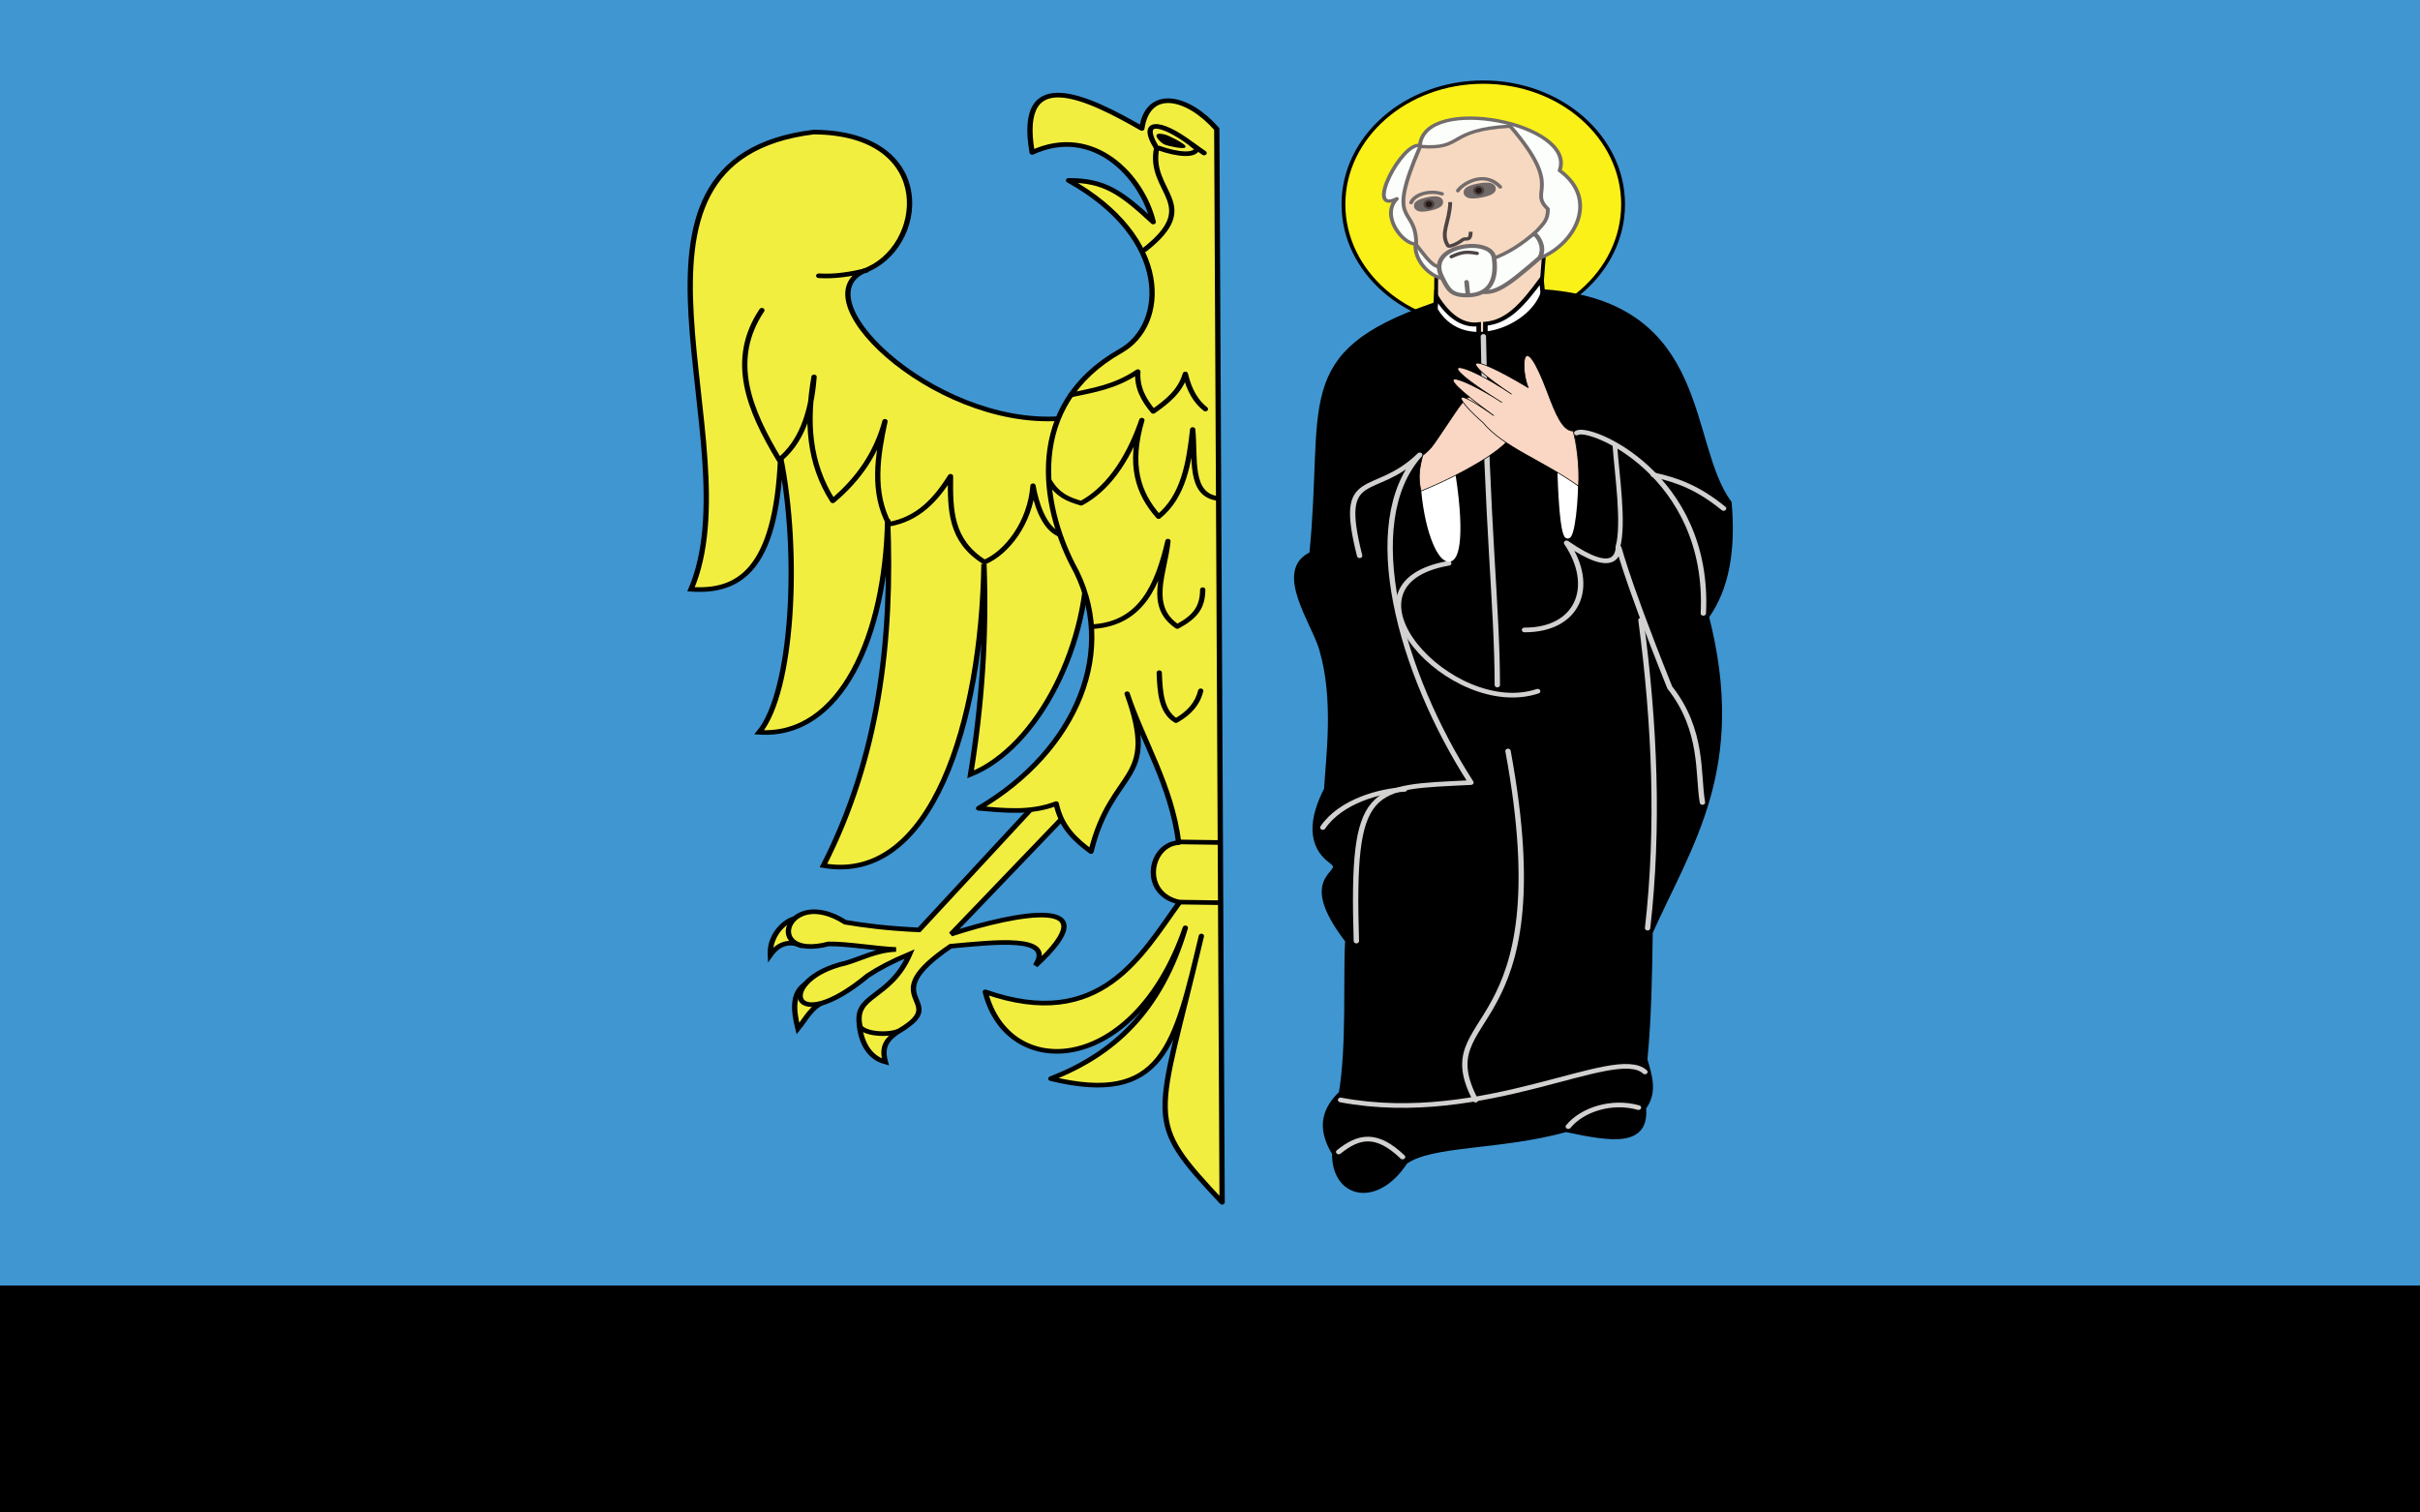
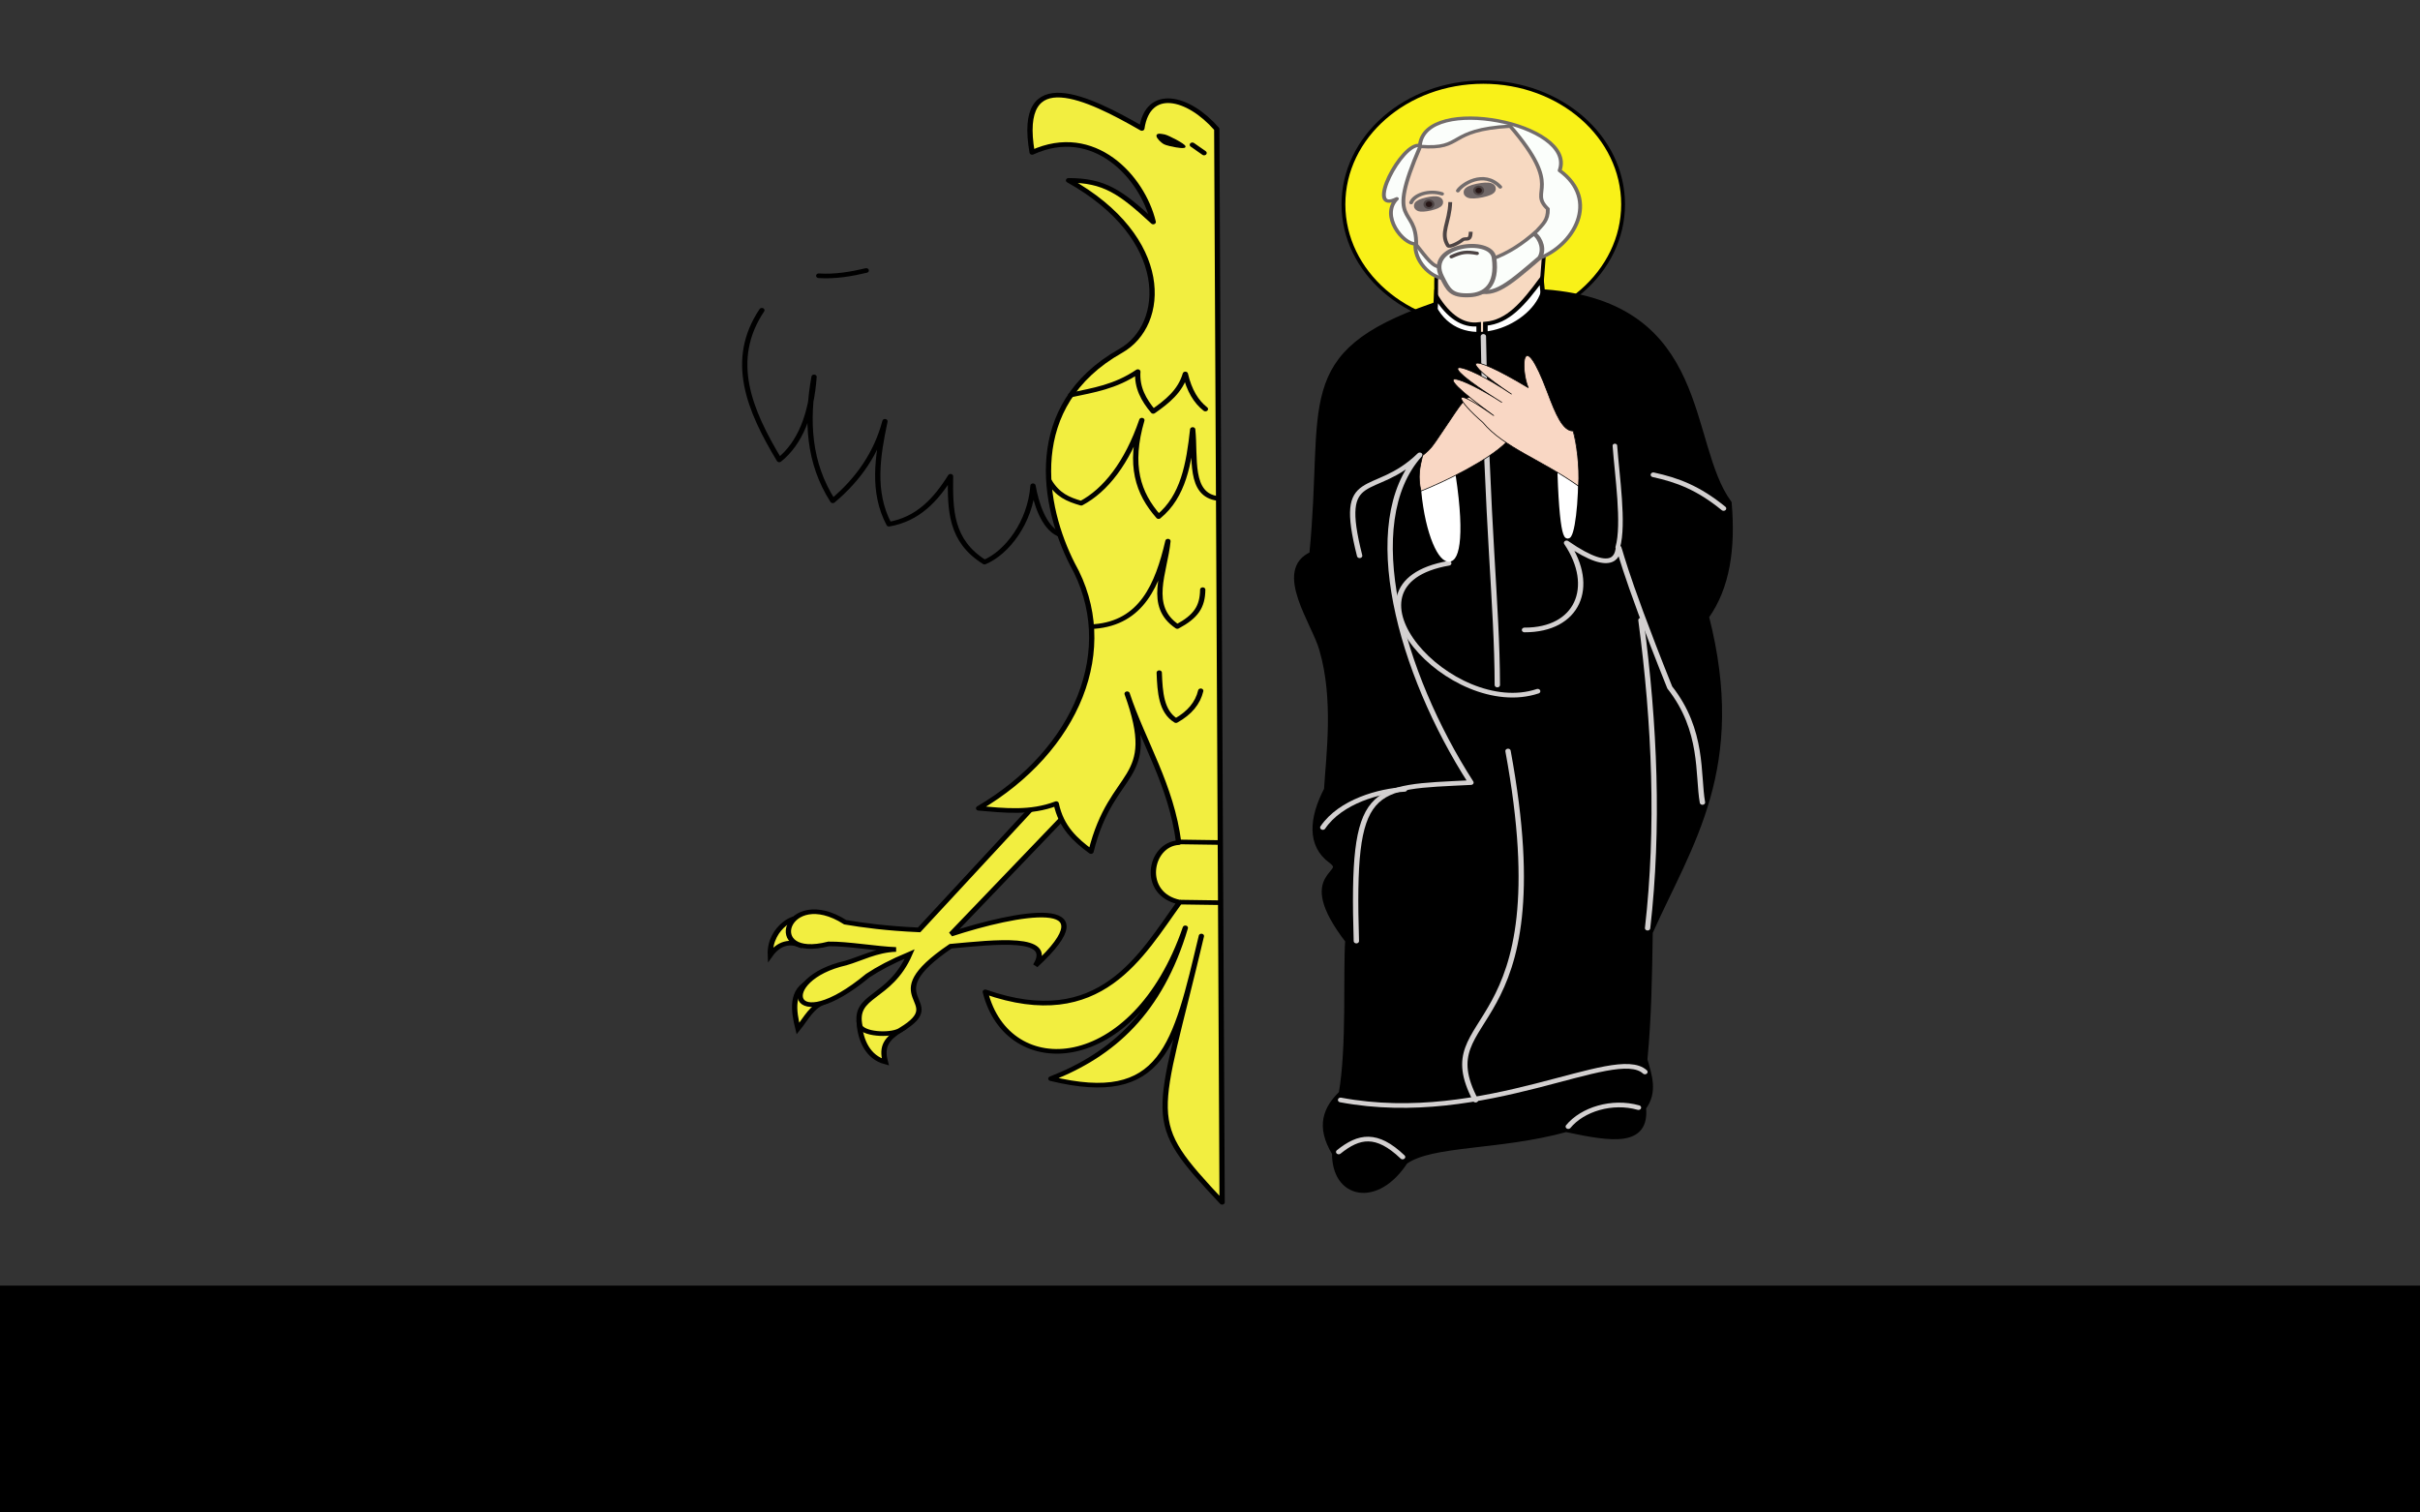
<svg xmlns="http://www.w3.org/2000/svg" version="1.0" width="400" height="250" id="svg3190">
  <rect width="100%" height="100%" fill="#333333" stroke="none" />
  <defs id="defs3193" />
-   <rect width="400" height="212.5" x="0" y="0" style="fill:#4096d1;fill-opacity:1;fill-rule:evenodd;stroke:none;stroke-width:5;stroke-linecap:butt;stroke-linejoin:miter;stroke-miterlimit:4;stroke-dasharray:none;stroke-dashoffset:0;stroke-opacity:1" id="rect2214" />
  <g transform="translate(1.424,-5.17)" id="g2379">
    <g transform="matrix(0.848,0,0,0.741,97.826,11.809)" id="g2405">
-       <path d="M 94.848,113.115 C 94.212,95.922 98.875,92.848 91.831,84.138 C 67.045,88.078 38.842,58.314 51.254,51.519 C 63.372,46.647 66.021,20.677 41.554,20.498 C -2.462,26.72 29.873,89.873 17.651,122.486 C 26.808,123.188 34.201,118.52 35.111,93.106 C 38.882,114.502 37.501,145.251 30.938,154.392 C 46.908,155.595 55.58,132.676 55.974,106.928 C 56.954,133.872 54.26,159.951 43.456,184.122 C 64.65,188.365 74.262,151.824 74.751,116.838 C 75.309,133.056 74.259,148.944 72.143,163.78 C 85.325,157.726 95.631,134.283 94.848,113.115 z " style="fill:#f2ee40;fill-opacity:1;fill-rule:evenodd;stroke:#000000;stroke-width:1.031;stroke-linecap:butt;stroke-linejoin:miter;stroke-miterlimit:4;stroke-dasharray:none;stroke-opacity:1" id="path4223" />
      <path d="M 38.929,196.539 C 38.832,194.429 32.87,197.683 33.109,204.047 C 34.835,201.282 37.013,201.022 38.733,201.807 L 38.929,196.539 z " style="fill:#f2ee40;fill-opacity:1;fill-rule:evenodd;stroke:#000000;stroke-width:1.031;stroke-linecap:butt;stroke-linejoin:miter;stroke-miterlimit:4;stroke-dasharray:none;stroke-opacity:1" id="path10070" />
      <path d="M 41.093,209.866 C 36.948,211.711 37.655,216.638 38.492,220.483 C 40.166,218.114 41.143,215.517 43.846,214.435 L 41.093,209.866 z " style="fill:#f2ee40;fill-opacity:1;fill-rule:evenodd;stroke:#000000;stroke-width:1.031;stroke-linecap:butt;stroke-linejoin:miter;stroke-miterlimit:4;stroke-dasharray:none;stroke-opacity:1" id="path10072" />
      <path d="M 50.447,219.316 C 50.681,223.144 52.163,226.896 55.533,227.936 C 54.679,224.324 55.873,222.711 58.51,220.768 L 50.447,219.316 z " style="fill:#f2ee40;fill-opacity:1;fill-rule:evenodd;stroke:#000000;stroke-width:1.031;stroke-linecap:butt;stroke-linejoin:miter;stroke-miterlimit:4;stroke-dasharray:none;stroke-opacity:1" id="path10074" />
      <path d="M 87.02,167.684 L 62.103,198.466 C 55.699,198.145 51.117,197.418 47.711,196.759 C 36.214,188.371 31.384,205.456 44.472,201.594 C 48.07,201.523 53.954,202.69 57.612,202.831 C 53.733,202.981 50.724,204.906 47.821,205.86 C 34.004,209.453 36.914,223.076 52.102,208.67 C 54.251,207.052 56.618,205.597 60.295,203.827 C 56.344,214.2 49.098,212.689 50.606,220.095 C 51.794,221.921 57.035,222.049 58.61,220.71 C 68.312,214.004 52.874,214.043 68.256,202.108 C 76.912,201.198 88.552,199.612 84.792,206.42 C 99.753,190.616 81.096,194.644 68.349,199.414 L 93.73,169.127 L 87.02,167.684 z " style="fill:#f2ee40;fill-opacity:1;fill-rule:evenodd;stroke:#000000;stroke-width:1.031;stroke-linecap:butt;stroke-linejoin:miter;stroke-miterlimit:4;stroke-dasharray:none;stroke-opacity:1" id="path9124" />
      <path d="M 91.964,116.838 C 101.254,135.751 92.849,158.481 73.708,171.343 C 78.75,171.827 83.792,172.511 88.834,170.3 C 89.796,175.595 92.598,178.438 95.615,180.993 C 99.688,162.076 108.997,165.812 102.656,145.786 C 105.777,156.583 111.265,166.105 112.706,178.999 C 106.976,179.387 105.252,190.499 112.89,192.283 C 105.453,203.975 97.526,221.315 75.012,212.288 C 79.397,232.422 104.051,231.159 114.001,198.009 C 109.109,216.806 99.879,226.25 87.791,231.654 C 109.739,237.726 112.029,224.245 117.13,199.835 C 108.447,242.01 105.635,240.275 121.172,259.23 L 120.129,19.824 C 114.499,12.447 106.714,10.468 105.525,19.693 C 95.095,12.83 81.094,4.994 84.14,25.039 C 96.156,18.745 105.612,30.445 107.742,40.557 C 101.373,33.81 98.185,31.283 91.238,31.276 C 111.378,44.129 110.38,63.506 101.425,69.292 C 82.445,81.555 86.306,104.097 91.964,116.838 z " style="fill:#f2ee40;fill-opacity:1;fill-rule:evenodd;stroke:#000000;stroke-width:1.031;stroke-linecap:round;stroke-linejoin:round;stroke-miterlimit:4;stroke-dasharray:none;stroke-opacity:1" id="path3214" />
      <path d="M 87.475,98.347 C 89.113,101.454 91.097,102.427 93.704,103.292 C 98.414,100.422 102.651,94.354 105.525,84.761 C 102.944,94.843 104.766,101.056 108.785,106.276 C 113.622,101.765 114.701,94.436 115.435,86.847 C 116.011,93.119 114.636,101.464 120.39,102.234 M 31.46,60.246 C 24.95,71.373 28.991,82.5 34.85,93.628 C 38.869,89.918 41.089,83.689 41.631,75.111 C 40.107,84.935 40.566,94.318 45.282,102.755 C 50.373,97.864 53.839,91.999 55.453,85.021 C 53.982,92.919 52.918,100.758 56.235,107.971 C 61.863,106.851 65.366,102.543 68.232,97.279 C 68.161,104.748 68.173,111.66 74.861,116.426 C 79.18,114.356 83.772,107.652 84.308,99.391 C 84.901,103.22 86.346,108.63 89.344,110.191" style="opacity:0.99;fill:none;fill-rule:evenodd;stroke:#000000;stroke-width:1.031;stroke-linecap:round;stroke-linejoin:round;stroke-miterlimit:4;stroke-dasharray:none;stroke-opacity:1" id="path3234" />
      <path d="M 91.67,79.154 C 96.104,78.069 100.309,77.357 104.742,73.938 C 104.52,77.505 105.893,80.274 107.742,82.805 C 110.439,80.634 113.011,78.338 114.001,74.459 C 114.759,78.158 116.111,80.671 117.912,82.283" style="opacity:0.99;fill:none;fill-rule:evenodd;stroke:#000000;stroke-width:1.031;stroke-linecap:round;stroke-linejoin:round;stroke-miterlimit:4;stroke-dasharray:none;stroke-opacity:1" id="path3236" />
      <path d="M 96.267,130.79 C 105.486,129.939 108.611,121.543 110.61,111.753 C 110.006,118.778 106.521,126.254 112.436,130.79 C 116.054,128.571 117.347,126.433 117.391,122.575" style="opacity:0.99;fill:none;fill-rule:evenodd;stroke:#000000;stroke-width:1.031;stroke-linecap:round;stroke-linejoin:round;stroke-miterlimit:4;stroke-dasharray:none;stroke-opacity:1" id="path3238" />
      <path d="M 108.915,141.092 C 109.06,145.48 109.306,149.78 112.175,151.784 C 114.823,150.087 116.438,147.874 117,145.134" style="opacity:0.99;fill:none;fill-rule:evenodd;stroke:#000000;stroke-width:1.031;stroke-linecap:round;stroke-linejoin:round;stroke-miterlimit:4;stroke-dasharray:none;stroke-opacity:1" id="path3240" />
-       <path d="M 106.047,46.76 C 117.474,36.521 106.635,33.988 108.41,24.065 C 104.542,16.849 110.187,18.419 116.281,24.17 C 115.966,25.847 112.615,25.597 108.859,24.078" style="fill:none;fill-rule:evenodd;stroke:#000000;stroke-width:1.031;stroke-linecap:round;stroke-linejoin:round;stroke-miterlimit:4;stroke-dasharray:none;stroke-opacity:1" id="path3248" />
      <path d="M 113.898,23.754 C 113.928,24.249 110.673,23.507 109.972,23.118 C 109.384,22.791 108.545,21.834 108.515,21.339 C 108.485,20.844 109.318,21.027 109.972,21.185 C 110.623,21.342 113.862,23.23 113.897,23.723 L 110.936,22.685 L 113.898,23.754 z " style="opacity:0.99;fill:#000000;fill-opacity:1;fill-rule:nonzero;stroke:#000000;stroke-width:0.295;stroke-linecap:round;stroke-linejoin:round;stroke-miterlimit:4;stroke-dasharray:none;stroke-opacity:1" id="path9126" />
      <path d="M 112.957,192.272 L 120.846,192.402" style="fill:none;fill-rule:evenodd;stroke:#000000;stroke-width:1.031;stroke-linecap:butt;stroke-linejoin:miter;stroke-miterlimit:4;stroke-dasharray:none;stroke-opacity:1" id="path11580" />
      <path d="M 112.631,178.841 L 120.586,178.972" style="fill:none;fill-rule:evenodd;stroke:#000000;stroke-width:1.031;stroke-linecap:round;stroke-linejoin:round;stroke-miterlimit:4;stroke-dasharray:none;stroke-opacity:1" id="path11582" />
      <path d="M 115.37,23.344 L 117.652,25.17" style="fill:none;fill-rule:evenodd;stroke:#000000;stroke-width:1.031;stroke-linecap:round;stroke-linejoin:round;stroke-miterlimit:4;stroke-dasharray:none;stroke-opacity:1" id="path12553" />
      <path d="M 51.802,51.379 C 48.956,52.16 45.739,52.797 42.544,52.553" style="fill:none;fill-rule:evenodd;stroke:#000000;stroke-width:1.031;stroke-linecap:round;stroke-linejoin:round;stroke-miterlimit:4;stroke-dasharray:none;stroke-opacity:1" id="path6182" />
    </g>
    <g transform="matrix(0.848,0,0,0.741,97.826,11.809)" id="g4347">
      <path d="M 199.326,36.619 C 199.331,51.673 187.129,63.88 172.074,63.88 C 157.019,63.88 144.816,51.673 144.821,36.619 C 144.816,21.564 157.019,9.357 172.074,9.357 C 187.129,9.357 199.331,21.564 199.326,36.619 L 199.326,36.619 z " style="fill:#f9f118;fill-opacity:1;fill-rule:nonzero;stroke:#000000;stroke-width:0.745;stroke-linecap:round;stroke-linejoin:round;stroke-miterlimit:4;stroke-dasharray:none;stroke-opacity:1" id="path4227" />
      <path d="M 162.993,62.527 C 162.921,58.686 162.776,54.845 162.993,51.004 L 184.008,46.225 L 183.091,59.908 C 176.461,65.72 169.796,69.007 162.993,62.527 z " style="fill:#f7d9c1;fill-opacity:1;fill-rule:evenodd;stroke:#000000;stroke-width:0.745;stroke-linecap:round;stroke-linejoin:round;stroke-miterlimit:4;stroke-dasharray:none;stroke-opacity:1" id="path18853" />
      <path d="M 182.698,48.779 C 189.753,45.91 194.885,35.653 186.954,29.073 C 190.329,18.583 160.605,11.886 159.72,23.508 C 156.229,22.601 148.802,39.006 155.236,35.378 C 151.942,39.138 156.492,45.598 158.869,45.44 C 158.539,49.01 161.62,52.901 164.433,53.165 L 182.698,48.779 z " style="fill:#fbfefb;fill-opacity:1;fill-rule:evenodd;stroke:#726c6c;stroke-width:0.745;stroke-linecap:round;stroke-linejoin:round;stroke-miterlimit:4;stroke-dasharray:none;stroke-opacity:1" id="path7212" />
      <path d="M 171.307,48.844 C 174.683,47.461 175.767,46.989 181.978,43.148 C 183.374,44.348 184.037,46.897 183.026,48.582 C 176.941,54.557 174.212,57.189 170.849,55.849 L 171.307,48.844 z " style="fill:#fbfefb;fill-opacity:1;fill-rule:evenodd;stroke:#726c6c;stroke-width:0.894;stroke-linecap:round;stroke-linejoin:round;stroke-miterlimit:4;stroke-dasharray:none;stroke-opacity:1" id="path5272" />
      <path d="M 182.568,42.494 C 183.654,41.067 184.726,40.187 184.662,37.649 C 180.732,33.4 187.958,33.263 177.33,19.188 C 164.753,19.987 168.468,24.479 159.785,23.705 C 152.84,42.019 159.095,36.463 158.999,45.636 C 160.962,48.444 162.426,50.933 163.844,50.481 C 170.977,50.742 176.861,48.474 182.568,42.494 z " style="fill:#f7d9c1;fill-opacity:1;fill-rule:evenodd;stroke:#726c6c;stroke-width:0.745;stroke-linecap:round;stroke-linejoin:round;stroke-miterlimit:4;stroke-dasharray:none;stroke-opacity:1" id="path8184" />
      <path d="M 162.898,57.181 C 165.308,61.649 168.115,63.805 171.179,63.376 L 171.179,66.57 L 162.572,62.986 L 162.898,57.181 z " style="fill:#ffffff;fill-opacity:1;fill-rule:evenodd;stroke:#000000;stroke-width:0.894;stroke-linecap:butt;stroke-linejoin:miter;stroke-miterlimit:4;stroke-dasharray:none;stroke-opacity:1" id="path9097" />
      <path d="M 172.483,63.262 L 172.483,65.984 L 184.414,64.808 L 183.405,53.331 C 179.882,58.777 176.925,62.829 172.483,63.262 z " style="fill:#ffffff;fill-opacity:1;fill-rule:evenodd;stroke:#000000;stroke-width:0.894;stroke-linecap:butt;stroke-linejoin:miter;stroke-miterlimit:4;stroke-dasharray:none;stroke-opacity:1" id="path10068" />
      <path d="M 162.117,59.464 C 135.243,70.25 141.857,80.869 138.906,114.752 C 131.799,118.234 139.495,130.139 140.853,135.907 C 143.692,146.986 142.174,159.631 141.775,167.171 C 138.797,173.699 138.517,179.549 142.562,182.932 C 146.706,186.396 135.493,185.332 145.906,200.828 C 145.471,207.957 146.245,224.458 144.644,234.977 C 141.656,238.276 140.11,242.215 143.34,248.277 C 143.257,257.671 151.172,259.714 156.64,250.102 C 161.958,245.727 174.949,246.977 188.196,242.8 C 197.499,245.077 203.708,246.045 203.061,238.106 C 205.379,234.629 204.19,230.891 203.322,227.414 C 204.124,217.938 204.24,208.463 204.365,198.987 C 212.083,179.229 222.858,162.263 215.318,128.574 C 219.428,122.021 220.503,113.302 219.751,103.277 C 211.217,89.939 215.918,59.105 184.023,56.334 C 181.676,64.775 167.332,71.111 162.117,59.464 z " style="fill:#000000;fill-opacity:1;fill-rule:evenodd;stroke:#000000;stroke-width:1.489px;stroke-linecap:butt;stroke-linejoin:miter;stroke-opacity:1" id="path4225" />
      <path d="M 176.898,158.565 C 187.565,224.52 161.09,215.806 170.57,236.436" style="fill:none;fill-rule:evenodd;stroke:#d3d0d0;stroke-width:1.042;stroke-linecap:round;stroke-linejoin:round;stroke-miterlimit:4;stroke-dasharray:none;stroke-opacity:1" id="path6167" />
      <path d="M 144.262,236.402 C 172.448,242.452 197.832,224.074 203.582,230.152" style="fill:none;fill-rule:evenodd;stroke:#d3d0d0;stroke-width:1.042;stroke-linecap:round;stroke-linejoin:round;stroke-miterlimit:4;stroke-dasharray:none;stroke-opacity:1" id="path6169" />
      <path d="M 147.976,115.005 C 143.529,94.935 150.708,102.53 159.692,92.508 C 147.733,107.662 155.972,141.222 169.672,165.606 C 149.842,166.732 146.394,165.647 147.336,200.955" style="fill:none;fill-rule:evenodd;stroke:#d3d0d0;stroke-width:1.042;stroke-linecap:round;stroke-linejoin:round;stroke-miterlimit:4;stroke-dasharray:none;stroke-opacity:1" id="path6171" />
      <path d="M 165.346,116.683 C 141.833,121.383 165.899,151.601 182.677,145.23" style="fill:none;fill-rule:evenodd;stroke:#d3d0d0;stroke-width:1.042;stroke-linecap:round;stroke-linejoin:round;stroke-miterlimit:4;stroke-dasharray:none;stroke-opacity:1" id="path6175" />
      <path d="M 180.111,131.56 C 190.464,131.603 194.1,121.965 188.309,112.138 C 207.899,127.678 188.966,88.895 208.423,144.39 C 215.059,154.019 213.833,163.833 214.796,170.04" style="fill:none;fill-rule:evenodd;stroke:#d3d0d0;stroke-width:1.042;stroke-linecap:round;stroke-linejoin:round;stroke-miterlimit:4;stroke-dasharray:none;stroke-opacity:1" id="path6177" />
      <path d="M 204.104,198.075 C 206.333,175.704 205.514,152.723 202.811,129.366" style="fill:none;fill-rule:evenodd;stroke:#d3d0d0;stroke-width:1.042;stroke-linecap:round;stroke-linejoin:round;stroke-miterlimit:4;stroke-dasharray:none;stroke-opacity:1" id="path6179" />
      <path d="M 143.893,248 C 147.847,244.353 151.297,243.609 156.348,249.12" style="fill:none;fill-rule:evenodd;stroke:#d3d0d0;stroke-width:1.042;stroke-linecap:round;stroke-linejoin:round;stroke-miterlimit:4;stroke-dasharray:none;stroke-opacity:1" id="path6181" />
      <path d="M 188.641,242.339 C 191.394,238.5 197.177,236.439 202.323,238.106" style="fill:none;fill-rule:evenodd;stroke:#d3d0d0;stroke-width:1.042;stroke-linecap:round;stroke-linejoin:round;stroke-miterlimit:4;stroke-dasharray:none;stroke-opacity:1" id="path6183" />
      <path d="M 140.799,175.626 C 144.271,169.78 151.878,167.424 156.735,167.12" style="fill:none;fill-rule:evenodd;stroke:#d3d0d0;stroke-width:1.042;stroke-linecap:round;stroke-linejoin:round;stroke-miterlimit:4;stroke-dasharray:none;stroke-opacity:1" id="path6185" />
      <path d="M 172.092,66.08 C 172.796,109.405 174.758,125.361 174.815,143.841" style="fill:none;fill-rule:evenodd;stroke:#d3d0d0;stroke-width:1.042;stroke-linecap:round;stroke-linejoin:round;stroke-miterlimit:4;stroke-dasharray:none;stroke-opacity:1" id="path6193" />
      <path d="M 160.222,96.73 C 160.823,117.993 170.075,126.089 166.252,97.12 C 165.405,95.035 162.288,96.413 160.222,96.73 z " style="fill:#ffffff;fill-opacity:1;fill-rule:evenodd;stroke:#ffffff;stroke-width:0.894;stroke-linecap:round;stroke-linejoin:round;stroke-miterlimit:4;stroke-dasharray:none;stroke-opacity:1" id="path13238" />
      <path d="M 163.423,88.467 C 170.562,76.647 168.839,76.119 176.663,89.598 C 173.152,93.705 164.476,98.526 159.924,100.578 C 159.306,97.399 159.661,95.361 160.25,92.651 C 161.994,91.083 162.465,90.054 163.423,88.467 z " style="fill:#f9d7c4;fill-opacity:1;fill-rule:evenodd;stroke:#000000;stroke-width:0.149;stroke-linecap:butt;stroke-linejoin:miter;stroke-miterlimit:4;stroke-dasharray:none;stroke-opacity:1" id="path6189" />
      <path d="M 163.975,52.772 C 160.785,45.617 173.592,43.785 174.17,48.517 C 174.933,54.767 172.296,56.741 169.413,56.898 C 165.741,57.1 165.253,55.64 163.975,52.772 z " style="fill:#fbfefb;fill-opacity:1;fill-rule:evenodd;stroke:#726c6c;stroke-width:0.894;stroke-linecap:butt;stroke-linejoin:miter;stroke-miterlimit:4;stroke-dasharray:none;stroke-opacity:1" id="path4301" />
      <path d="M 169.638,42.737 C 169.57,45.153 168.655,43.908 167.98,44.578 C 167.419,45.134 165.457,46.323 165.183,45.826 C 163.62,42.997 165.518,40.726 165.638,36.119" style="fill:none;fill-rule:evenodd;stroke:#4d4444;stroke-width:0.745;stroke-linecap:butt;stroke-linejoin:miter;stroke-miterlimit:4;stroke-dasharray:none;stroke-opacity:1" id="path8139" />
      <path d="M 173.316,33.073 C 173.492,33.268 172.771,33.634 171.705,33.891 C 170.638,34.149 169.628,34.2 169.448,34.007 C 169.267,33.813 169.984,33.447 171.049,33.189 C 172.115,32.931 173.128,32.877 173.313,33.07 L 171.539,33.521 L 173.316,33.073 z " style="fill:#ffffff;fill-opacity:1;fill-rule:nonzero;stroke:#716868;stroke-width:2.383;stroke-linecap:round;stroke-linejoin:round;stroke-miterlimit:4;stroke-dasharray:none;stroke-opacity:1" id="path8143" />
      <path d="M 163.053,36.099 C 163.166,36.259 162.521,36.586 161.613,36.829 C 160.704,37.072 159.874,37.14 159.757,36.981 C 159.64,36.822 160.281,36.496 161.19,36.252 C 162.098,36.008 162.931,35.938 163.052,36.096 L 161.405,36.539 L 163.053,36.099 z " style="fill:#ffffff;fill-opacity:1;fill-rule:nonzero;stroke:#716868;stroke-width:2.383;stroke-linecap:round;stroke-linejoin:round;stroke-miterlimit:4;stroke-dasharray:none;stroke-opacity:1" id="path8145" />
      <path d="M 167.127,33.59 C 167.784,32.285 172.175,28.772 175.384,32.745" style="fill:none;fill-rule:evenodd;stroke:#726c6c;stroke-width:0.745;stroke-linecap:round;stroke-linejoin:round;stroke-miterlimit:4;stroke-dasharray:none;stroke-opacity:1" id="path8151" />
      <path d="M 165.859,48.302 C 167.872,47.238 168.785,47.13 170.853,47.553" style="fill:none;fill-rule:evenodd;stroke:#4d4444;stroke-width:0.745;stroke-linecap:round;stroke-linejoin:round;stroke-miterlimit:4;stroke-dasharray:none;stroke-opacity:1" id="path9122" />
-       <path d="M 190.282,87.629 C 192.524,85.713 216.314,96.871 214.968,127.855" style="fill:none;fill-rule:evenodd;stroke:#d3d0d0;stroke-width:1.042;stroke-linecap:round;stroke-linejoin:round;stroke-miterlimit:4;stroke-dasharray:none;stroke-opacity:1" id="path6173" />
      <path d="M 189.248,87.55 C 191.863,98.499 187.915,128.163 186.989,96.662 L 189.248,87.55 z " style="fill:#ffffff;fill-opacity:1;fill-rule:evenodd;stroke:#ffffff;stroke-width:0.894;stroke-linecap:round;stroke-linejoin:round;stroke-miterlimit:4;stroke-dasharray:none;stroke-opacity:1" id="path9352" />
      <path d="M 189.593,87.196 C 187.561,87.179 186.197,83.437 184.619,78.626 C 179.553,63.174 179.312,73.404 180.836,77.513 C 168.418,68.993 167.267,71.157 177.561,78.943 C 167.682,71.301 160.876,70.29 175.672,80.786 C 168.103,75.17 159.569,71.634 174.104,83.738 C 164.73,76.147 167.34,80.679 171.981,85.259 C 176.065,90.894 183.529,93.651 190.644,99.479 C 190.902,95.043 190.259,89.899 189.593,87.196 z " style="fill:#f9d7c4;fill-opacity:1;fill-rule:evenodd;stroke:#000000;stroke-width:0.149;stroke-linecap:round;stroke-linejoin:round;stroke-miterlimit:4;stroke-dasharray:none;stroke-opacity:1" id="path4239" />
      <path d="M 205.22,96.948 C 209.864,98.111 213.951,99.821 218.914,104.464" style="fill:none;fill-rule:evenodd;stroke:#d3d0d0;stroke-width:1.042;stroke-linecap:round;stroke-linejoin:round;stroke-miterlimit:4;stroke-dasharray:none;stroke-opacity:1" id="path6180" />
      <path d="M 197.729,90.459 C 198.153,97.162 199.581,107.914 198.284,113.142" style="fill:none;fill-rule:evenodd;stroke:#d3d0d0;stroke-width:0.894;stroke-linecap:round;stroke-linejoin:round;stroke-miterlimit:4;stroke-dasharray:none;stroke-opacity:1" id="path11292" />
      <path d="M 158.013,36.241 C 158.598,34.471 161.513,33.344 164.044,34.283" style="fill:none;fill-rule:evenodd;stroke:#726c6c;stroke-width:0.745;stroke-linecap:round;stroke-linejoin:round;stroke-miterlimit:4;stroke-dasharray:none;stroke-opacity:1" id="path12062" />
      <path d="M 162.338,36.602 C 162.339,36.906 162.177,37.187 161.913,37.34 C 161.65,37.492 161.325,37.492 161.061,37.34 C 160.798,37.187 160.636,36.906 160.636,36.602 C 160.636,36.297 160.798,36.016 161.061,35.864 C 161.325,35.712 161.65,35.712 161.913,35.864 C 162.177,36.016 162.339,36.297 162.338,36.602 L 162.338,36.602 z " style="opacity:0.99;fill:#251515;fill-opacity:1;fill-rule:nonzero;stroke:#4d4444;stroke-width:0.447;stroke-linecap:round;stroke-linejoin:round;stroke-miterlimit:4;stroke-dasharray:none;stroke-opacity:1" id="path14002" />
      <path d="M 172.027,33.525 C 172.028,33.829 171.866,34.11 171.602,34.263 C 171.339,34.415 171.014,34.415 170.75,34.263 C 170.487,34.11 170.325,33.829 170.325,33.525 C 170.325,33.22 170.487,32.939 170.75,32.787 C 171.014,32.635 171.339,32.635 171.602,32.787 C 171.866,32.939 172.028,33.22 172.027,33.525 L 172.027,33.525 z " style="opacity:0.99;fill:#251515;fill-opacity:1;fill-rule:nonzero;stroke:#4d4444;stroke-width:0.447;stroke-linecap:round;stroke-linejoin:round;stroke-miterlimit:4;stroke-dasharray:none;stroke-opacity:1" id="path15942" />
-       <path d="M 169.081,56.7 L 168.819,53.95" style="fill:none;fill-rule:evenodd;stroke:#726c6c;stroke-width:0.894;stroke-linecap:round;stroke-linejoin:round;stroke-miterlimit:4;stroke-dasharray:none;stroke-opacity:1" id="path15944" />
    </g>
  </g>
  <rect width="400" height="37.5" x="0" y="212.5" style="fill:#000000;fill-opacity:1;fill-rule:evenodd;stroke:none;stroke-width:5;stroke-linecap:butt;stroke-linejoin:miter;stroke-miterlimit:4;stroke-dasharray:none;stroke-dashoffset:0;stroke-opacity:1" id="rect2212" />
</svg>